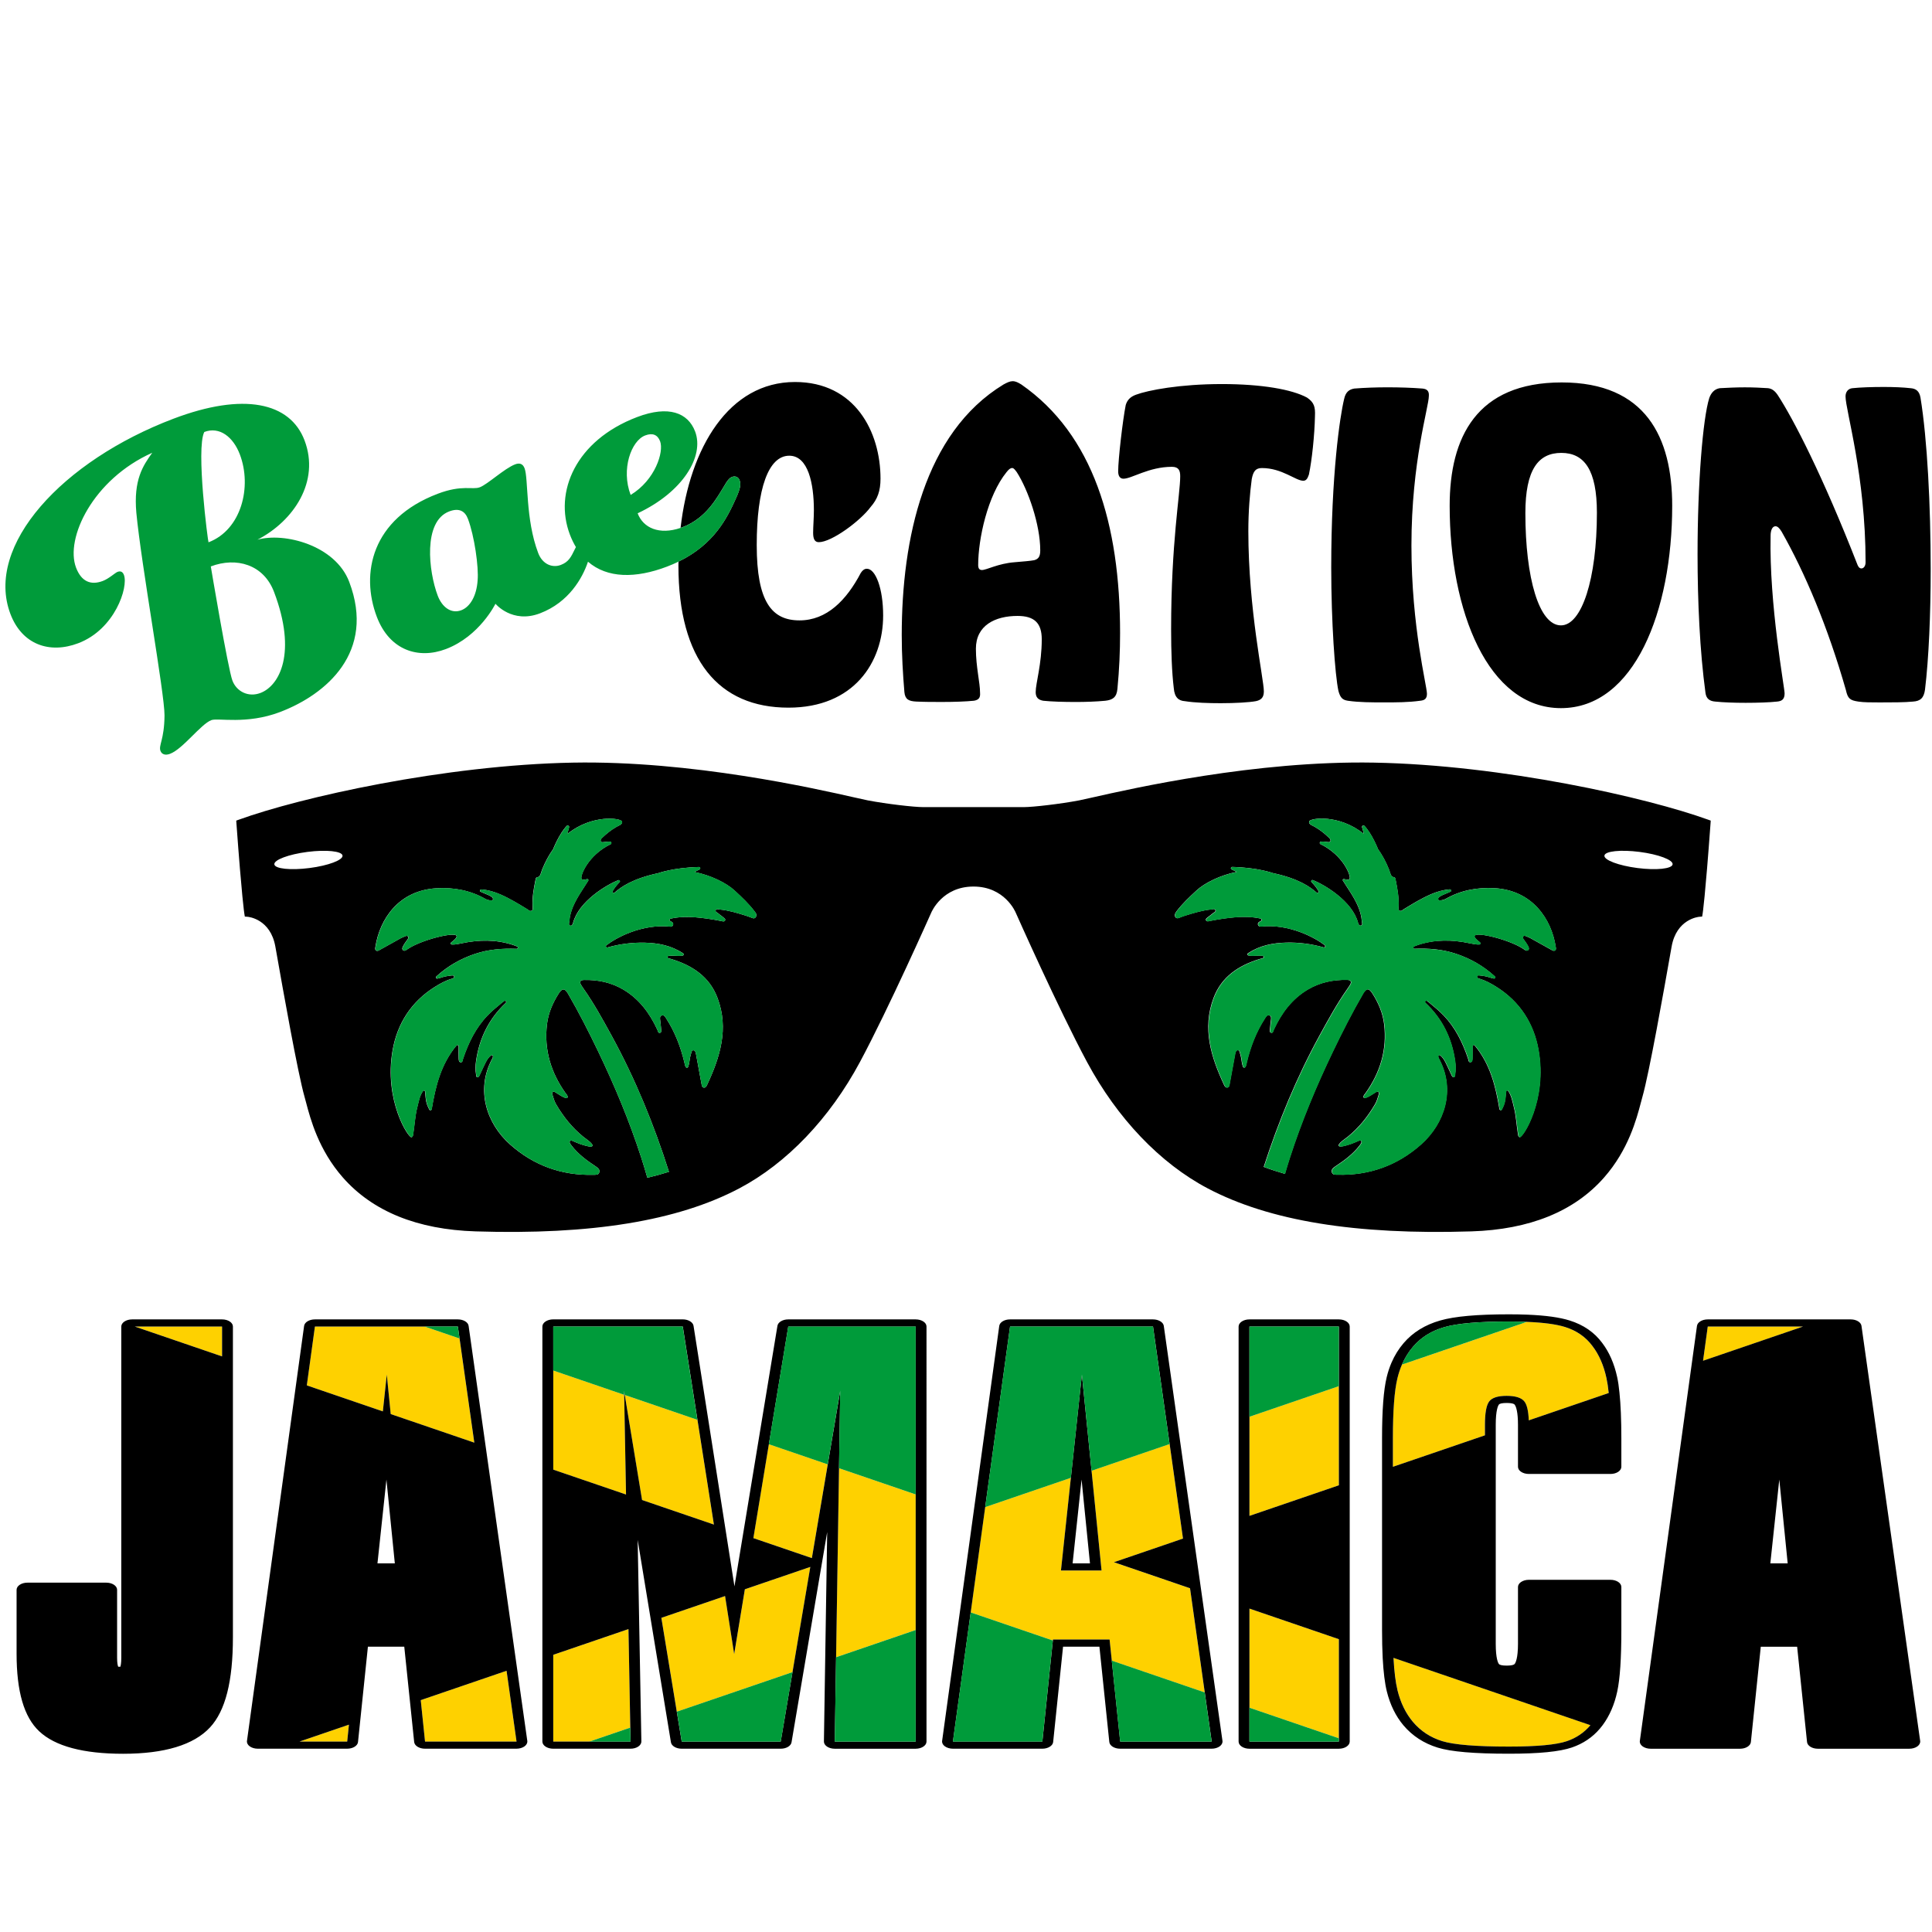
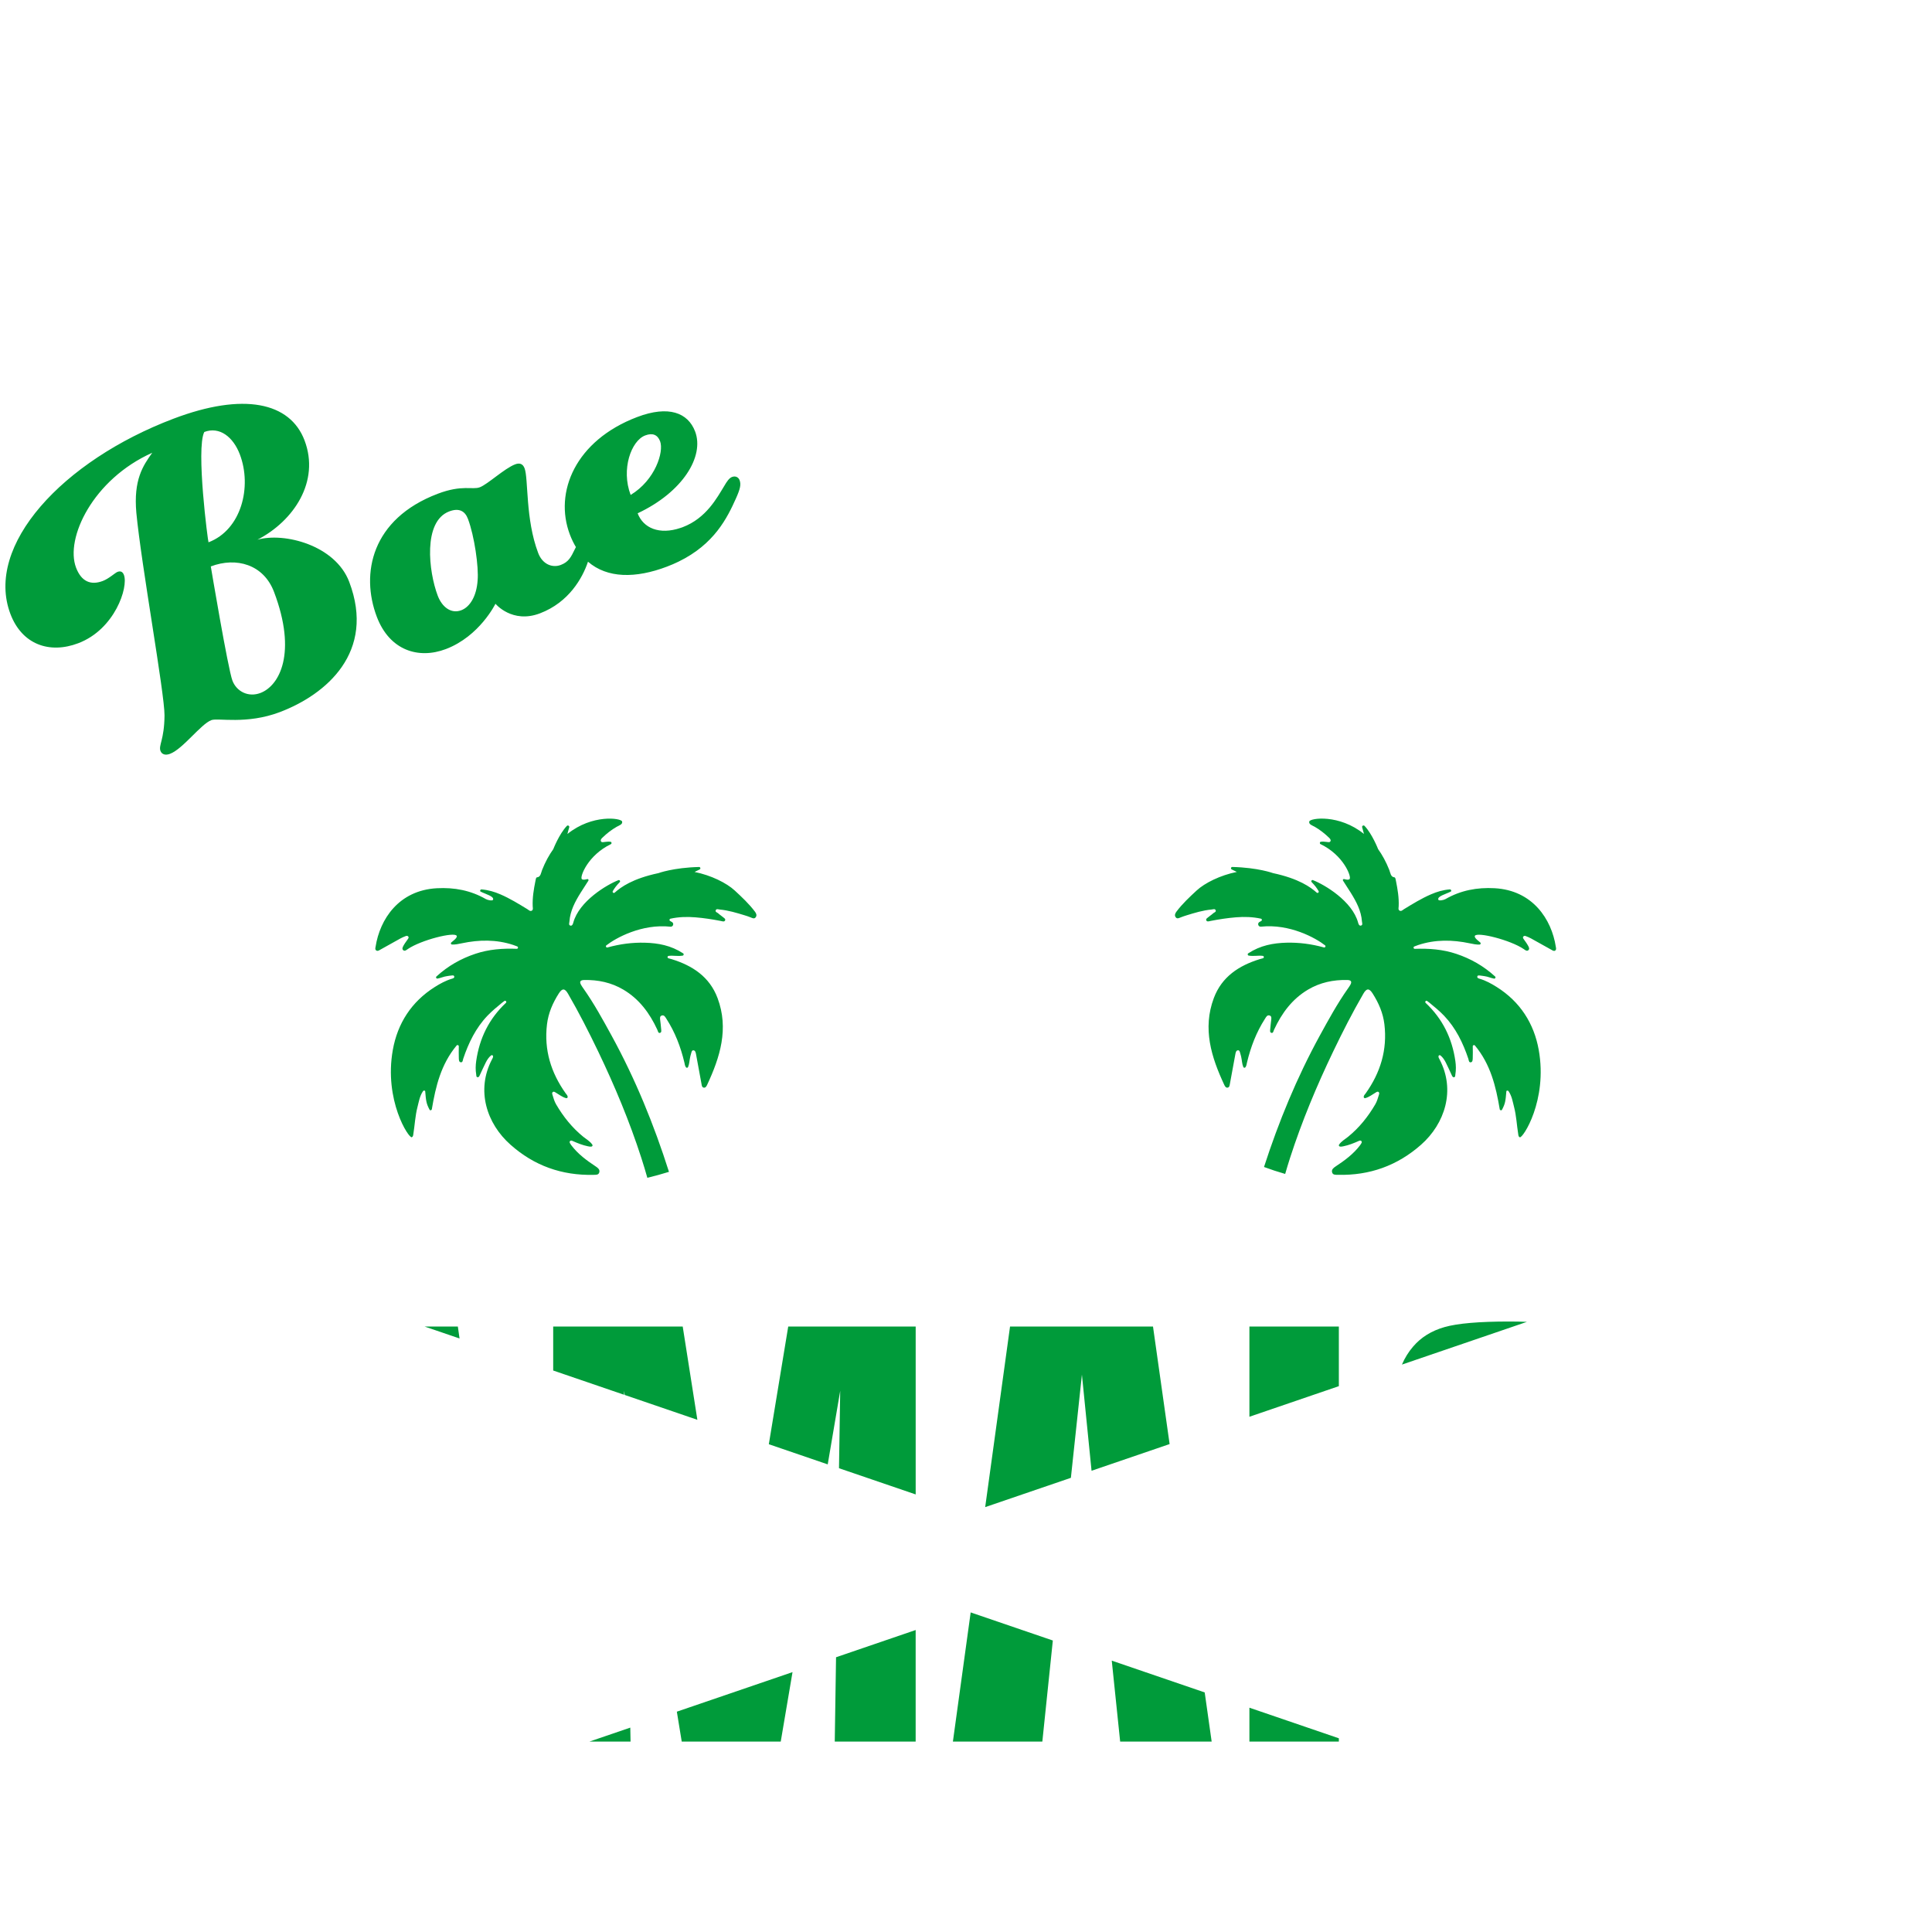
<svg xmlns="http://www.w3.org/2000/svg" version="1.1" id="Layer_2" x="0px" y="0px" viewBox="0 0 720 720" style="enable-background:new 0 0 720 720;" xml:space="preserve">
  <style type="text/css">
	.st0{fill:#FED100;}
	.st1{fill:#009B3A;}
</style>
-   <path class="st0" d="M188.77,622.65l3.73,26.38h-34.1l-1.6-15.44L188.77,622.65z M171.26,498.81l-12.99-4.44h-40.92l-3.02,21.92  l28.34,9.69l1.46-13.7l1.47,14.7l31.14,10.65L171.26,498.81z M259.9,529.12l-27.07-9.26l6.43,39.14l26.77,9.15L259.9,529.12z   M206.18,616.7v32.33h13.5l15.21-5.2l-0.68-36.71L206.18,616.7z M273.62,616.43l-3.4-21.63l-23.74,8.12l5.75,34.98l43.11-14.74  l6.65-39.22l-24.39,8.34L273.62,616.43z M129.39,649.03l0.65-6.3l-18.41,6.3H129.39z M232.6,519.79l-26.42-9.04v36.94l27.11,9.27  L232.6,519.79z M82.76,505.49v-11.13H50.23L82.76,505.49z M465.62,564.92l33.33-11.4v-36.94l-33.33,11.4V564.92z M280.75,573.19  l21.8,7.45l5.92-34.92l-21.95-7.51L280.75,573.19z M520.83,629.91c1.16,4.69,3.08,8.63,5.78,11.82c2.89,3.4,6.52,5.78,10.89,7.13  c4.37,1.35,12.65,2.03,24.86,2.03c10.47,0,17.68-0.68,21.63-2.03c3.47-1.19,6.38-3.17,8.74-5.94l-73.38-25.09  C519.61,622.95,520.1,626.98,520.83,629.91z M636.43,494.37l-1.75,12.75l37.28-12.75H636.43z M593.47,501.66  c-2.51-3.4-5.93-5.78-10.26-7.13c-3.25-1.02-7.98-1.65-14.18-1.9l-46.57,15.92c-0.68,1.59-1.25,3.28-1.69,5.09  c-1.12,4.65-1.69,12.12-1.69,22.39v10.61l34.3-11.73v-3.88c0-4.44,0.53-7.36,1.59-8.75c1.06-1.39,3.23-2.08,6.5-2.08  c3.34,0,5.55,0.71,6.65,2.14c0.94,1.23,1.48,3.56,1.6,6.99l29.78-10.18c-0.23-2.14-0.51-4-0.84-5.56  C597.64,508.83,595.91,504.85,593.47,501.66z M465.62,636.41l33.33,11.4v-36.94l-33.33-11.4V636.41z M311.58,617.6l29.67-10.15  v-50.52l-28.58-9.77L311.58,617.6z M415.11,582.2l25.75-8.81l-4.98-35.24l-29.09,9.95l3.73,37.19h-15.13l3.69-34.55l-31.94,10.92  l-5.4,39.24l30.62,10.47l0.04-0.35h21.1l0.82,7.86l34.65,11.85l-5.49-38.82L415.11,582.2z" />
-   <path d="M341.25,491.7h-47.5c-2.06,0-3.79,1.03-4.02,2.38l-16.02,97.11l-15.25-97.1c-0.21-1.36-1.95-2.4-4.02-2.4h-48.27  c-2.23,0-4.04,1.2-4.04,2.67v154.66c0,1.48,1.81,2.67,4.04,2.67h28.81c1.08,0,2.12-0.29,2.87-0.79c0.76-0.51,1.18-1.2,1.17-1.91  l-1.38-75.13l12.4,75.45c0.22,1.36,1.95,2.38,4.02,2.38h36.9c2.06,0,3.79-1.02,4.02-2.37l13.29-78.37L307.05,649  c-0.01,0.71,0.41,1.4,1.17,1.91c0.76,0.51,1.79,0.79,2.87,0.79h30.15c2.23,0,4.04-1.2,4.04-2.67V494.37  C345.29,492.89,343.48,491.7,341.25,491.7z M219.68,649.03h-13.5V616.7l28.03-9.59l0.68,36.71l0.1,5.2H219.68z M232.83,519.86  l-0.25-1.54l0.03,1.46l0.69,37.18l-27.11-9.27v-36.94v-16.38h48.27l5.46,34.75l6.13,39.04l-26.77-9.15L232.83,519.86z   M295.34,623.15l-4.39,25.88h-36.9l-1.83-11.13l-5.75-34.98l23.74-8.12l3.4,21.63l3.98-24.15l24.39-8.34L295.34,623.15z   M341.25,556.94v50.52v41.57h-30.15l0.49-31.43l1.09-70.43l0.45-28.84l-4.65,27.41l-5.92,34.92l-21.8-7.45l5.77-34.97l7.23-43.85  h47.5V556.94z M498.96,491.7h-33.33c-2.23,0-4.04,1.2-4.04,2.67v154.66c0,1.48,1.81,2.67,4.04,2.67h33.33c2.23,0,4.04-1.2,4.04-2.67  V494.37C503,492.89,501.19,491.7,498.96,491.7z M498.96,647.81v1.22h-33.33v-12.61v-36.94l33.33,11.4V647.81z M498.96,516.58v36.94  l-33.33,11.4v-36.94v-33.61h33.33V516.58z M689.71,491.7h-53.28c-2.09,0-3.83,1.05-4.02,2.43l-21.29,154.66  c-0.1,0.75,0.27,1.49,1.04,2.04c0.77,0.55,1.85,0.87,2.98,0.87h33.33c2.12,0,3.89-1.09,4.03-2.49l3.69-35.53h13.55l3.69,35.53  c0.15,1.4,1.91,2.49,4.03,2.49h34.1c1.14,0,2.22-0.32,2.99-0.87c0.77-0.56,1.14-1.3,1.04-2.05l-21.87-154.66  C693.54,492.75,691.8,491.7,689.71,491.7z M659.75,582.62l3.34-31.24l3.13,31.24H659.75z M634.68,507.11l1.75-12.75h35.52  L634.68,507.11z M170.63,491.7h-53.28c-2.09,0-3.83,1.05-4.02,2.43L92.04,648.78c-0.1,0.75,0.27,1.49,1.04,2.04  c0.77,0.55,1.85,0.87,2.98,0.87h33.33c2.12,0,3.89-1.09,4.03-2.49l3.69-35.53h13.55l3.69,35.53c0.15,1.4,1.91,2.49,4.03,2.49h34.1  c1.14,0,2.22-0.32,2.99-0.87c0.77-0.56,1.14-1.3,1.04-2.05l-21.87-154.66C174.46,492.75,172.71,491.7,170.63,491.7z M129.39,649.03  h-17.76l18.41-6.3L129.39,649.03z M140.67,582.62l3.34-31.23l3.13,31.23H140.67z M192.5,649.03h-34.1l-1.6-15.44l31.98-10.94  L192.5,649.03z M145.61,526.98l-1.47-14.7l-1.46,13.7l-28.34-9.69l3.02-21.92h40.92h12.36l0.63,4.44l5.49,38.82L145.61,526.98z   M82.76,491.7H49.24c-2.23,0-4.04,1.2-4.04,2.67v123.52c0,1.93-0.22,2.87-0.36,3.26c-0.22,0.01-0.6,0.01-0.79-0.01  c-0.15-0.36-0.41-1.27-0.41-3.25v-25.41c0-1.48-1.81-2.67-4.04-2.67H10.22c-2.23,0-4.04,1.2-4.04,2.67v23.75  c0,14.17,2.76,23.65,8.44,28.98c5.91,5.56,16.43,8.37,31.24,8.37c15.43,0,26.33-3.3,32.39-9.81c5.75-6.18,8.55-17.16,8.55-33.58  V494.37C86.81,492.89,85,491.7,82.76,491.7z M82.76,505.49l-32.54-11.13h32.54V505.49z M433.71,494.12  c-0.19-1.37-1.94-2.42-4.02-2.42h-53.28c-2.09,0-3.83,1.05-4.02,2.43L351.1,648.78c-0.1,0.75,0.27,1.49,1.04,2.04  c0.77,0.55,1.85,0.87,2.98,0.87h33.33c2.12,0,3.89-1.09,4.03-2.49l3.69-35.53h13.55l3.69,35.53c0.15,1.4,1.91,2.49,4.03,2.49h34.11  c1.14,0,2.22-0.32,2.99-0.87c0.77-0.56,1.14-1.3,1.04-2.05l-8.08-57.13L433.71,494.12z M451.56,649.03h-34.1l-3.13-30.16l-0.82-7.86  h-21.1l-0.04,0.35l-3.91,37.66h-33.33l6.63-48.13l5.4-39.24l9.26-67.29h53.28l6.19,43.78l4.98,35.24l-25.75,8.81l28.37,9.7  l5.49,38.82L451.56,649.03z M403.19,512.28l-4.11,38.45l-3.69,34.55h15.13l-3.73-37.19L403.19,512.28z M399.73,582.62l3.34-31.23  l3.13,31.23H399.73z M602.67,513.2C602.67,513.2,602.67,513.2,602.67,513.2c-1.09-5.02-2.97-9.31-5.57-12.72  c-2.91-3.95-7-6.77-12.17-8.38c-3.76-1.17-8.88-1.88-15.65-2.16c-2.14-0.09-4.47-0.13-6.93-0.13c-11.84,0-20.23,0.75-25.64,2.3  c-5.66,1.62-10.24,4.46-13.61,8.42c-1.83,2.12-3.35,4.57-4.52,7.27c-0.73,1.7-1.34,3.52-1.79,5.4c-1.17,4.83-1.74,12.3-1.74,22.81  v71.45c0,3.85,0.08,7.37,0.24,10.46c0.28,5.21,0.79,9.39,1.54,12.42c1.23,4.98,3.33,9.25,6.24,12.7c3.3,3.88,7.57,6.66,12.69,8.24  c4.96,1.54,13.65,2.28,26.57,2.28c11.23,0,18.91-0.76,23.49-2.33c4.16-1.43,7.66-3.78,10.4-7.01c0.36-0.43,0.71-0.87,1.05-1.32  c2.55-3.43,4.38-7.64,5.43-12.52c1.03-4.79,1.53-12.29,1.53-22.92v-16.04c0-1.48-1.81-2.67-4.04-2.67h-30.44  c-2.23,0-4.04,1.2-4.04,2.67v21.14c0,5.5-0.92,7.12-1.2,7.49c-0.13,0.17-0.52,0.67-3.04,0.67c-1.61,0-2.58-0.21-2.89-0.62  c-0.27-0.36-1.16-1.95-1.16-7.54v-81.55c0-5.59,0.89-7.19,1.16-7.55c0.31-0.41,1.29-0.61,2.89-0.61c2.53,0,2.92,0.51,3.04,0.67  c0.23,0.31,1.01,1.63,1.17,5.85c0.02,0.52,0.03,1.06,0.03,1.64v15.62c0,1.48,1.81,2.67,4.04,2.67h30.44c2.23,0,4.04-1.2,4.04-2.67  v-10.62c0-6.88-0.24-12.62-0.71-17.07C603.31,516.74,603.02,514.81,602.67,513.2z M592.71,642.93c-2.35,2.77-5.27,4.75-8.74,5.94  c-3.95,1.35-11.16,2.03-21.63,2.03c-12.2,0-20.49-0.68-24.86-2.03c-4.37-1.35-8-3.73-10.89-7.13c-2.7-3.19-4.62-7.13-5.78-11.82  c-0.72-2.93-1.22-6.96-1.49-12.08L592.71,642.93z M569.73,529.32c-0.13-3.43-0.66-5.76-1.6-6.99c-1.09-1.42-3.31-2.14-6.65-2.14  c-3.27,0-5.44,0.69-6.5,2.08c-1.06,1.39-1.59,4.31-1.59,8.75v3.88l-34.3,11.73v-10.61c0-10.27,0.56-17.74,1.69-22.39  c0.44-1.81,1-3.5,1.69-5.09c1.08-2.5,2.45-4.72,4.14-6.68c2.95-3.47,6.85-5.9,11.71-7.29c4.85-1.39,12.86-2.08,24.04-2.08  c2.39,0,4.62,0.04,6.68,0.13c6.2,0.25,10.92,0.89,14.18,1.9c4.34,1.35,7.75,3.73,10.26,7.13c2.44,3.19,4.17,7.17,5.2,11.92  c0.34,1.56,0.62,3.41,0.84,5.56L569.73,529.32z M378.55,340.16c0.17,0.39,15.79,35.55,26.56,55.63c11.27,21,27.22,37.72,44.94,47.07  c23.01,12.14,55.15,17.39,98.27,16.04c21.72-0.68,38.37-7.43,49.48-20.08c9.06-10.31,12.09-21.77,13.71-27.93l0.54-2.01  c2.57-8.93,8.12-40.34,10.49-53.75l0.42-2.35c1.83-10.31,10-11.09,10.35-11.12l1.03-0.08l0.17-1.02c0.04-0.23,0.94-5.91,2.96-33.74  l0.07-1l-0.94-0.34c-22.91-8.3-76.69-20.39-124.54-21.27c-44.06-0.81-90,9.6-105.1,13.02l-4.78,1.05  c-7.09,1.35-17.25,2.51-20.59,2.51h-37.6c-3.34,0-13.5-1.16-20.59-2.51l-4.78-1.05c-15.1-3.42-61.04-13.83-105.1-13.02  c-47.84,0.88-101.63,12.96-124.54,21.27l-0.94,0.34l0.07,1c2.02,27.84,2.92,33.52,2.96,33.74l0.17,1.02l1.03,0.08  c0.35,0.03,8.53,0.81,10.35,11.12l0.42,2.35c2.37,13.41,7.92,44.81,10.49,53.75l0.54,2.01c1.63,6.16,4.65,17.62,13.71,27.93  c11.11,12.64,27.76,19.4,49.48,20.08c43.12,1.35,75.26-3.9,98.27-16.04c17.71-9.35,33.67-26.06,44.94-47.07  c10.77-20.08,26.38-55.24,26.54-55.59c0.18-0.43,4.18-9.81,15.78-9.81C374.39,330.39,378.39,339.76,378.55,340.16z M611.01,317.48  c7.02,0.9,12.54,2.98,12.32,4.64c-0.21,1.66-6.08,2.27-13.09,1.37c-7.02-0.9-12.54-2.98-12.32-4.64  C598.13,317.19,604,316.58,611.01,317.48z M438.39,339.71c2.19-2.91,4.83-5.37,7.5-7.85c3.04-2.81,8.85-5.71,14.99-6.93  c-0.56-0.3-1.18-0.61-1.88-0.92c-0.48-0.21-0.32-0.94,0.2-0.93c9.57,0.23,15.16,2.29,15.16,2.29l0,0  c9.64,2.05,13.98,5.21,16.29,7.27c0.39,0.35,0.96-0.13,0.7-0.58c-0.64-1.1-1.34-2.05-2.58-3.33c-0.34-0.35,0.04-0.92,0.49-0.74  c4.29,1.68,14.65,7.79,16.82,15.85c0.14,0.51,0.41,1.29,1.11,1.07c0.7-0.22,0.35-0.99,0.32-1.51c-0.28-4-2.11-7.42-4.18-10.73  c-0.94-1.51-1.91-2.99-2.88-4.49c-0.19-0.3,0.08-0.68,0.43-0.59c0.74,0.2,1.68,0.41,2.05-0.04c0.71-0.88-2.28-8.87-10.91-13.01  c-0.3-0.15-0.25-0.76,0.08-0.83c0.79-0.17,1.56-0.02,2.32,0.05c0.49,0.04,1.12,0.26,1.37-0.31c0.22-0.51-0.23-0.97-0.59-1.31  c-1.6-1.56-3.35-2.92-5.3-4.04c-0.84-0.48-2.34-0.9-2.01-1.99c0.39-1.27,11.13-2.79,20.37,4.67c-0.17-0.75-0.41-1.6-0.67-2.47  c-0.16-0.53,0.51-0.93,0.89-0.53c2.85,3,5.04,8.62,5.04,8.62s-0.01,0-0.01,0c1.56,2.19,2.99,4.75,4.19,7.8  c0.42,1.07,0.51,2.62,1.9,2.74c0.39,0.03,0.48,0.83,0.58,1.33c0.63,3.12,1.16,6.26,1.02,9.47c-0.02,0.55-0.24,1.26,0.31,1.6  c0.66,0.4,1.19-0.24,1.7-0.55c3.26-1.99,6.51-3.99,10.03-5.51c2.2-0.95,4.45-1.63,7.02-1.84c0.46-0.04,0.74,0.62,0.33,0.83  c-1.89,0.96-5.14,1.75-4.6,3.04c0.19,0.45,1.94,0.15,2.64-0.25c5.68-3.27,11.8-4.41,18.28-4.06c14.24,0.77,21.26,11.62,22.84,21.79  c0.08,0.49,0.28,1.04-0.25,1.4c-0.52,0.35-0.98,0-1.41-0.24c-2.56-1.42-5.1-2.86-7.66-4.27c-0.61-0.34-1.27-0.59-1.92-0.85  c-0.3-0.12-0.64-0.14-0.89,0.12c-0.35,0.36-0.11,0.7,0.11,1.02c0.54,0.79,1.14,1.54,1.59,2.37c0.28,0.52,0.72,1.26,0.13,1.75  c-0.59,0.49-1.2-0.08-1.71-0.43c-4.98-3.39-17.42-6.5-18.21-4.93c-0.39,0.77,1.68,2.14,2.04,2.5c0,0,0,0,0,0  c0.25,0.25,0.09,0.73-0.26,0.75c-1.14,0.07-2.49-0.21-3.67-0.46c-6.47-1.37-12.89-1.47-19.23,0.63c-0.49,0.16-0.97,0.34-1.45,0.54  c-0.47,0.19-0.32,0.9,0.19,0.88c5.25-0.2,10.42,0.18,15.45,1.87c5.34,1.79,10.15,4.49,14.47,8.44c0.34,0.31,0.05,0.87-0.41,0.79  c-1.24-0.23-2.3-0.75-3.44-0.9c-0.57-0.08-1.13-0.2-1.7-0.24c-0.41-0.03-1.01-0.19-1.09,0.42c-0.07,0.53,0.49,0.66,0.9,0.78  c2.28,0.68,4.33,1.8,6.33,3.06c8.73,5.49,13.91,13.59,15.67,23.47c3.35,18.79-5.97,33.04-7.07,32.54c-0.48-0.22-0.5-0.68-0.57-1.12  c-0.55-3.39-0.69-6.85-1.56-10.18c-0.51-1.97-0.81-4.05-2.07-5.9c-0.2-0.29-0.77-0.26-0.8,0.09c-0.3,3.6-0.41,4.56-1.63,6.86  c-0.19,0.37-0.77,0.21-0.84-0.2c-1.44-8.54-3.41-16.74-9.24-23.75c-0.27-0.33-0.81-0.12-0.81,0.31c0.02,1.63,0.05,3.04-0.01,4.44  c-0.02,0.56,0,1.48-0.8,1.52c-0.69,0.04-0.67-0.83-0.84-1.34c-1.99-5.91-4.68-11.45-9.02-16.01c-1.69-1.77-3.61-3.34-5.51-4.9  c-0.25-0.21-0.52-0.42-0.81-0.61c-0.47-0.31-0.96,0.34-0.56,0.72c6.28,5.9,9.85,13.16,11.07,21.68c0.23,1.64,0.28,3.3,0,4.95  c-0.07,0.4,0.04,1.03-0.55,1.07c-0.5,0.03-0.67-0.52-0.86-0.91c-0.74-1.55-1.41-3.14-2.2-4.66c-0.49-0.95-1.08-1.87-1.95-2.56  c-0.27-0.22-0.69-0.05-0.73,0.29c-0.05,0.45,0.22,0.84,0.41,1.21c6.02,11.49,1.96,23.94-6.9,31.77c-8.83,7.8-19.19,11.5-30.97,11.22  c-0.88-0.02-1.96,0.12-2.21-1.01c-0.21-0.97,0.5-1.56,1.32-2.1c3.38-2.23,6.64-4.62,9.12-7.9c0.13-0.17,0.24-0.36,0.36-0.54  c0.19-0.32,0.45-0.69,0.12-1.04c-0.31-0.33-0.71-0.14-1.05,0.01c-1.81,0.8-3.64,1.53-5.58,1.93c-0.45,0.09-0.89,0.19-1.37,0.11  c-0.32-0.06-0.49-0.43-0.31-0.7c0.86-1.28,2.23-2.02,3.37-2.94c4.16-3.38,7.43-7.47,10.12-12.07c0.65-1.11,1-2.34,1.36-3.55  c0.11-0.36,0.26-0.76-0.1-1.05c-0.37-0.3-0.75-0.02-1.05,0.16c-1.28,0.74-2.46,1.71-3.92,2.11c-0.29,0.08-0.58-0.13-0.59-0.43  c-0.01-0.57,0.44-0.94,0.75-1.37c5.49-7.71,8.1-16.19,6.96-25.71c-0.5-4.2-2.14-7.96-4.38-11.48c-1.28-2.01-2.25-2.02-3.46,0.07  c-4.05,6.99-7.72,14.19-11.22,21.48c-6.2,12.92-11.71,26.11-16.11,39.74c-0.64,1.98-1.23,3.96-1.81,5.95  c-2.67-0.77-5.31-1.62-7.89-2.59c5.48-16.92,12.23-33.31,20.78-48.94c3.27-5.97,6.54-11.95,10.47-17.53  c0.33-0.47,0.66-0.94,0.94-1.44c0.73-1.29,0.08-1.75-1.15-1.78c-5.2-0.11-10.13,0.92-14.64,3.59c-5.91,3.5-9.79,8.76-12.63,14.89  c-0.23,0.49-0.32,1.36-0.95,1.24c-0.78-0.15-0.52-1.03-0.48-1.62c0.07-1.08,0.23-2.15,0.35-3.23c0.07-0.64,0.17-1.4-0.59-1.63  c-0.93-0.28-1.29,0.53-1.71,1.17c-3.25,5.03-5.35,10.54-6.73,16.34c-0.14,0.58-0.17,1.23-0.58,1.77c-0.21,0.28-0.65,0.24-0.79-0.08  c-0.5-1.19-0.5-2.45-0.77-3.65c-0.1-0.43-0.19-0.87-0.33-1.29c-0.17-0.53-0.23-1.33-0.88-1.3c-0.73,0.03-0.87,0.84-0.99,1.46  c-0.69,3.69-1.36,7.39-2.04,11.08c-0.1,0.56-0.16,1.25-0.82,1.37c-0.66,0.12-1.02-0.49-1.25-0.98c-4.84-10.37-8.19-20.97-3.91-32.4  c2.98-7.94,9.34-12.11,17.11-14.5c0.39-0.12,0.78-0.22,1.18-0.32c0.49-0.12,0.45-0.83-0.05-0.9c-1.65-0.23-3.4,0.22-5.24-0.1  c-0.4-0.07-0.52-0.62-0.18-0.84c4.51-2.95,9.28-3.84,14.28-3.97c4.66-0.12,9.23,0.47,13.92,1.77c0.48,0.13,0.81-0.48,0.42-0.79  c-3.46-2.71-13.14-8.1-23.89-6.95c-0.96,0.1-1.42-1.16-0.62-1.7c0.2-0.14,0.44-0.27,0.73-0.42c0.39-0.19,0.33-0.77-0.1-0.86  c-3.05-0.68-6.16-0.77-9.3-0.51c-3.18,0.26-6.32,0.74-9.45,1.35c-0.53,0.1-1.28,0.42-1.59-0.15c-0.34-0.63,0.42-0.97,0.82-1.33  c0.52-0.47,1.15-0.81,1.64-1.3c0.37-0.37,1.27-0.52,1-1.21c-0.25-0.65-1-0.31-1.54-0.26c-3.19,0.3-6.24,1.23-9.28,2.16  c-0.73,0.22-1.46,0.46-2.17,0.75c-0.65,0.26-1.35,0.69-1.9-0.03C437.56,341.1,437.92,340.34,438.39,339.71z M115.33,323.49  c-7.02,0.9-12.88,0.29-13.09-1.37c-0.21-1.66,5.3-3.73,12.32-4.64c7.02-0.9,12.88-0.29,13.09,1.37  C127.86,320.51,122.35,322.59,115.33,323.49z M281.62,341.83c-0.54,0.72-1.24,0.29-1.9,0.03c-0.71-0.28-1.44-0.52-2.17-0.75  c-3.04-0.94-6.09-1.87-9.28-2.16c-0.54-0.05-1.29-0.39-1.54,0.26c-0.27,0.69,0.63,0.83,1,1.21c0.49,0.49,1.13,0.83,1.64,1.3  c0.4,0.36,1.16,0.7,0.82,1.33c-0.31,0.57-1.06,0.25-1.59,0.15c-3.13-0.61-6.27-1.09-9.45-1.35c-3.14-0.26-6.25-0.16-9.3,0.51  c-0.42,0.09-0.48,0.67-0.1,0.86c0.29,0.14,0.53,0.28,0.73,0.42c0.8,0.54,0.34,1.8-0.62,1.7c-10.75-1.15-20.43,4.24-23.89,6.95  c-0.39,0.31-0.06,0.92,0.42,0.79c4.68-1.3,9.26-1.88,13.92-1.77c5,0.13,9.78,1.02,14.28,3.97c0.34,0.22,0.23,0.77-0.18,0.84  c-1.84,0.32-3.59-0.12-5.24,0.1c-0.5,0.07-0.54,0.77-0.05,0.9c0.4,0.1,0.79,0.2,1.18,0.32c7.77,2.4,14.13,6.56,17.11,14.5  c4.28,11.42,0.94,22.03-3.91,32.4c-0.23,0.49-0.6,1.11-1.25,0.98c-0.66-0.12-0.71-0.81-0.82-1.37c-0.68-3.69-1.35-7.39-2.04-11.08  c-0.12-0.62-0.26-1.43-0.99-1.46c-0.65-0.03-0.71,0.78-0.88,1.3c-0.14,0.42-0.23,0.86-0.33,1.29c-0.27,1.2-0.27,2.46-0.77,3.65  c-0.14,0.32-0.58,0.36-0.79,0.08c-0.4-0.54-0.44-1.19-0.58-1.77c-1.39-5.8-3.48-11.3-6.73-16.34c-0.42-0.65-0.78-1.45-1.71-1.17  c-0.76,0.23-0.66,0.99-0.59,1.63c0.11,1.08,0.28,2.15,0.35,3.23c0.04,0.59,0.3,1.47-0.48,1.62c-0.62,0.12-0.72-0.75-0.95-1.24  c-2.84-6.12-6.72-11.38-12.63-14.89c-4.5-2.67-9.44-3.7-14.64-3.59c-1.23,0.03-1.87,0.48-1.15,1.78c0.28,0.5,0.61,0.97,0.94,1.44  c3.93,5.58,7.2,11.56,10.47,17.53c8.85,16.18,15.79,33.17,21.37,50.74c-2.65,0.83-5.34,1.57-8.06,2.22  c-0.7-2.47-1.44-4.93-2.23-7.38c-4.4-13.63-9.91-26.83-16.11-39.74c-3.5-7.29-7.17-14.49-11.22-21.48  c-1.21-2.09-2.18-2.08-3.46-0.07c-2.24,3.52-3.88,7.27-4.38,11.48c-1.13,9.51,1.48,18,6.96,25.71c0.31,0.44,0.77,0.8,0.75,1.37  c-0.01,0.3-0.3,0.51-0.59,0.43c-1.46-0.4-2.64-1.36-3.92-2.11c-0.3-0.18-0.68-0.46-1.05-0.16c-0.36,0.29-0.21,0.69-0.1,1.05  c0.37,1.22,0.71,2.44,1.36,3.55c2.69,4.59,5.96,8.69,10.12,12.07c1.14,0.93,2.51,1.66,3.37,2.94c0.18,0.27,0.01,0.64-0.31,0.7  c-0.48,0.08-0.92-0.01-1.37-0.11c-1.95-0.4-3.78-1.13-5.58-1.93c-0.34-0.15-0.74-0.34-1.05-0.01c-0.33,0.35-0.07,0.73,0.12,1.04  c0.11,0.18,0.22,0.37,0.36,0.54c2.49,3.28,5.75,5.68,9.12,7.9c0.81,0.54,1.53,1.12,1.32,2.1c-0.24,1.13-1.32,0.99-2.21,1.01  c-11.78,0.29-22.15-3.42-30.97-11.22c-8.86-7.83-12.92-20.29-6.9-31.77c0.19-0.37,0.47-0.76,0.41-1.21  c-0.04-0.35-0.46-0.51-0.73-0.29c-0.87,0.69-1.45,1.6-1.95,2.56c-0.79,1.52-1.46,3.11-2.2,4.66c-0.19,0.39-0.36,0.94-0.86,0.91  c-0.59-0.04-0.48-0.67-0.55-1.07c-0.28-1.65-0.23-3.31,0-4.95c1.22-8.53,4.79-15.78,11.07-21.68c0.41-0.38-0.09-1.03-0.56-0.72  c-0.29,0.19-0.55,0.4-0.81,0.61c-1.9,1.56-3.82,3.12-5.51,4.9c-4.34,4.56-7.03,10.1-9.02,16.01c-0.17,0.51-0.15,1.37-0.84,1.34  c-0.8-0.04-0.77-0.96-0.8-1.52c-0.06-1.4-0.03-2.81-0.01-4.44c0.01-0.43-0.53-0.64-0.81-0.31c-5.83,7.01-7.8,15.21-9.24,23.75  c-0.07,0.41-0.65,0.57-0.84,0.2c-1.22-2.3-1.33-3.26-1.63-6.86c-0.03-0.35-0.6-0.39-0.8-0.09c-1.27,1.85-1.56,3.93-2.07,5.9  c-0.87,3.33-1.01,6.79-1.56,10.18c-0.07,0.43-0.09,0.9-0.57,1.12c-1.1,0.5-10.43-13.75-7.07-32.54c1.76-9.88,6.94-17.98,15.67-23.47  c2.01-1.26,4.05-2.39,6.33-3.06c0.41-0.12,0.97-0.25,0.9-0.78c-0.08-0.61-0.68-0.45-1.09-0.42c-0.57,0.04-1.13,0.17-1.7,0.24  c-1.14,0.15-2.2,0.67-3.44,0.9c-0.45,0.08-0.75-0.48-0.41-0.79c4.32-3.95,9.13-6.65,14.47-8.44c5.02-1.68,10.2-2.06,15.45-1.87  c0.51,0.02,0.66-0.69,0.19-0.88c-0.48-0.2-0.96-0.38-1.45-0.54c-6.35-2.1-12.77-2-19.23-0.63c-1.18,0.25-2.54,0.53-3.67,0.46  c-0.35-0.02-0.51-0.5-0.26-0.75c0,0,0,0,0,0c0.36-0.36,2.43-1.73,2.04-2.5c-0.79-1.57-13.23,1.54-18.21,4.93  c-0.51,0.35-1.12,0.92-1.71,0.43c-0.59-0.5-0.16-1.23,0.13-1.75c0.45-0.83,1.05-1.59,1.59-2.37c0.22-0.32,0.45-0.66,0.11-1.02  c-0.25-0.25-0.59-0.24-0.89-0.12c-0.65,0.26-1.3,0.52-1.92,0.85c-2.56,1.41-5.11,2.85-7.66,4.27c-0.44,0.24-0.9,0.6-1.41,0.24  c-0.52-0.36-0.32-0.92-0.25-1.4c1.58-10.18,8.6-21.03,22.84-21.79c6.48-0.35,12.6,0.79,18.28,4.06c0.7,0.4,2.46,0.7,2.64,0.25  c0.54-1.3-2.71-2.08-4.6-3.04c-0.41-0.21-0.13-0.86,0.33-0.83c2.57,0.2,4.83,0.89,7.02,1.84c3.52,1.52,6.77,3.52,10.03,5.51  c0.51,0.31,1.04,0.95,1.7,0.55c0.56-0.34,0.34-1.05,0.31-1.6c-0.14-3.21,0.39-6.34,1.02-9.47c0.1-0.5,0.19-1.29,0.58-1.33  c1.39-0.12,1.48-1.67,1.9-2.74c1.2-3.04,2.62-5.61,4.19-7.8c0,0-0.01,0-0.01,0s2.19-5.62,5.04-8.62c0.38-0.4,1.05-0.01,0.89,0.53  c-0.25,0.87-0.49,1.71-0.67,2.47c9.24-7.46,19.98-5.94,20.37-4.67c0.33,1.09-1.17,1.51-2.01,1.99c-1.95,1.12-3.69,2.49-5.3,4.04  c-0.36,0.34-0.81,0.8-0.59,1.31c0.25,0.57,0.88,0.35,1.37,0.31c0.76-0.07,1.53-0.22,2.32-0.05c0.33,0.07,0.38,0.69,0.08,0.83  c-8.63,4.13-11.62,12.13-10.91,13.01c0.37,0.46,1.32,0.25,2.05,0.04c0.34-0.1,0.62,0.29,0.43,0.59c-0.97,1.5-1.94,2.99-2.88,4.49  c-2.06,3.31-3.9,6.73-4.18,10.73c-0.04,0.51-0.38,1.29,0.32,1.51c0.7,0.22,0.98-0.56,1.11-1.07c2.17-8.06,12.52-14.17,16.82-15.85  c0.46-0.18,0.83,0.39,0.49,0.74c-1.24,1.28-1.94,2.23-2.58,3.33c-0.26,0.45,0.31,0.92,0.7,0.58c2.31-2.05,6.66-5.21,16.29-7.27l0,0  c0,0,5.6-2.06,15.16-2.29c0.53-0.01,0.69,0.71,0.2,0.93c-0.7,0.31-1.32,0.62-1.88,0.92c6.14,1.22,11.95,4.12,14.99,6.93  c2.67,2.47,5.31,4.94,7.5,7.85C281.81,340.34,282.16,341.1,281.62,341.83z M252.83,210.76c0-0.49,0.01-0.97,0.02-1.46  c13.41-6.52,18.19-16.41,21.4-23.55c1.6-3.59,1.97-5.22,1.35-6.84c-0.37-0.98-1.43-1.69-2.81-1.17c-1.04,0.39-1.94,1.67-2.88,3.33  c-2.69,4.37-6.69,12.04-15.5,15.38c-0.26,0.1-0.52,0.18-0.78,0.27c3.44-29.99,18.05-54.36,42.64-54.36  c22.42,0,31.87,18.63,31.87,36.03c0,4.58-1.13,7.63-3.67,10.53c-3.81,5.19-14.53,13.13-19.32,13.13c-1.55,0-2.12-1.22-2.12-3.51  c0-2.29,0.28-5.5,0.28-8.4c0-9.92-2.12-20.31-9.17-20.31c-7.76,0-12.13,12.21-12.13,33.28c0,21.22,5.64,28.09,15.94,28.09  c10.15,0,17.49-7.48,22.85-17.71c0.71-1.07,1.41-1.53,2.26-1.53c3.24,0,6.06,7.33,6.06,17.41c0,17.56-11,34.35-35.26,34.35  C267.78,263.74,252.83,245.88,252.83,210.76z M341.4,261.45c3.24,0.15,6.21,0.15,9.73,0.15c4.51,0,8.74-0.15,11.85-0.46  c1.83-0.31,2.4-1.22,2.26-2.9c0-3.97-1.55-9.62-1.55-16.49c0-8.7,7.19-12.21,15.51-12.21c6.21,0,9.03,2.6,9.03,8.7  c0,9.31-2.26,16.34-2.26,19.7c0,1.98,0.99,2.9,2.82,3.21c2.96,0.31,7.47,0.46,12.13,0.46c3.81,0,7.76-0.15,11-0.46  c2.68-0.31,4.23-1.22,4.51-4.43c0.71-7.33,0.99-14.2,0.99-20.76c0-40.61-10.01-74.05-36.81-92.68c-1.27-0.76-2.12-1.22-3.24-1.22  c-0.99,0-1.97,0.46-3.38,1.22c-29.62,18.02-37.94,57.71-37.94,93.44c0,7.33,0.42,14.35,0.99,21.22  C337.31,260.69,338.72,261.3,341.4,261.45z M375.11,175.95c0.85-1.07,1.41-1.53,2.12-1.53c0.56,0,0.99,0.61,1.69,1.53  c4.23,6.57,8.75,19.54,8.75,29.16c0,2.14-0.56,3.21-2.26,3.66c-1.69,0.31-3.95,0.46-7.33,0.76c-6.06,0.46-10.44,2.9-12.13,2.9  c-0.85,0-1.41-0.46-1.41-1.83C364.53,200.84,368.05,184.66,375.11,175.95z M416.71,175.65c0-4.43,1.69-19.08,2.82-24.73  c0.56-1.83,1.69-3.05,3.81-3.82c4.51-1.68,16.36-3.97,32.02-3.97c14.81,0,26.09,1.98,31.73,5.04c2.68,1.83,3.1,3.51,2.96,6.87  c-0.14,7.02-1.13,16.49-2.26,21.83c-0.56,1.68-1.13,2.29-2.12,2.29c-2.82,0-7.9-4.73-15.37-4.73c-2.26,0-3.24,1.07-3.81,4.12  c-0.71,5.34-1.27,12.06-1.27,19.39c0,29.31,5.78,55.12,5.78,59.7c0,2.14-0.85,3.21-2.96,3.66c-2.54,0.46-7.62,0.76-13.12,0.76  c-4.37,0-9.59-0.15-13.4-0.76c-2.12-0.15-3.81-1.22-4.09-4.89c-0.71-5.8-0.99-13.59-0.99-21.83c0-32.37,3.39-50.38,3.39-57.1  c0-2.14-0.56-3.51-3.1-3.51c-8.6,0-14.95,4.43-18.05,4.43C417.56,178.4,416.71,177.63,416.71,175.65z M498.79,257.48  c-1.27-5.95-2.68-25.65-2.68-45.96c0-34.66,3.24-56.34,4.79-62.75c0.56-2.75,1.97-3.66,3.81-3.97c3.95-0.31,8.18-0.46,12.41-0.46  c4.51,0,9.03,0.15,12.97,0.46c1.69,0.15,2.54,0.92,2.4,2.75c0,4.12-6.49,24.43-6.49,55.73c0,30.54,5.78,52.22,5.78,55.27  c0,1.83-0.85,2.44-2.54,2.6c-4.37,0.61-8.89,0.61-13.4,0.61c-4.65,0-9.31,0-13.54-0.61C500.34,260.84,499.5,260.08,498.79,257.48z   M581.72,263.9c27.36,0,41.46-36.19,41.46-75.42c0-25.5-9.87-45.96-41.18-45.96c-31.73,0-41.75,20.46-41.75,45.96  C540.25,227.71,554.5,263.9,581.72,263.9z M581.86,168.78c8.6,0,13.26,6.41,13.26,22.29c0,24.73-5.64,41.99-13.4,41.99  c-8.18,0-13.26-17.71-13.26-41.83C568.46,175.04,573.26,168.78,581.86,168.78z M719.51,212.14c0,16.79-0.71,33.28-2.12,44.89  c-0.42,3.05-1.69,4.27-4.51,4.43c-2.96,0.31-7.9,0.31-12.41,0.31c-3.1,0-5.92,0-7.9-0.31c-3.1-0.46-3.95-1.07-4.65-4.27  c-6.77-23.67-15.23-43.67-23.98-59.09c-0.85-1.37-1.55-1.98-2.26-1.98c-1.27,0-1.83,1.68-1.83,3.51  c-0.56,25.65,5.22,56.64,5.22,58.78c0,2.29-1.13,2.9-2.82,3.05c-2.82,0.31-7.33,0.46-11.71,0.46c-4.23,0-8.32-0.15-11.28-0.46  c-2.12-0.15-3.38-1.07-3.67-3.21c-2.12-15.57-2.96-34.2-2.96-51.61c0-26.57,1.97-50.69,4.37-58.32c0.71-1.98,1.97-3.36,3.95-3.66  c2.82-0.15,6.07-0.31,9.31-0.31c3.1,0,6.21,0.15,8.6,0.31c1.41,0.15,2.54,0.92,3.67,2.6c5.78,8.86,16.64,29.77,29.76,63.36  c0.42,0.92,0.85,1.22,1.41,1.22c0.85,0,1.55-0.92,1.55-2.29c0-32.22-7.47-56.64-7.47-61.83c0-1.68,0.99-2.9,2.54-3.05  c2.96-0.31,7.33-0.46,11.71-0.46c3.67,0,7.33,0.15,10.01,0.46c1.97,0.15,3.24,1.07,3.67,3.51  C718.24,163.59,719.51,188.47,719.51,212.14z" />
  <path class="st1" d="M562.35,492.49c2.39,0,4.62,0.04,6.68,0.13l-46.57,15.92c1.08-2.5,2.45-4.72,4.14-6.68  c2.95-3.47,6.85-5.9,11.71-7.29C543.16,493.19,551.17,492.49,562.35,492.49z M429.69,494.37h-53.28l-9.26,67.29l31.94-10.92  l4.11-38.45l3.59,35.82l29.09-9.95L429.69,494.37z M158.27,494.37l12.99,4.44l-0.63-4.44H158.27z M286.52,538.22l21.95,7.51  l4.65-27.41l-0.45,28.84l28.58,9.77v-62.57h-47.5L286.52,538.22z M232.57,518.32l0.25,1.54l27.07,9.26l-5.46-34.75h-48.27v16.38  l26.42,9.04L232.57,518.32z M465.62,527.98l33.33-11.4v-22.21h-33.33V527.98z M355.12,649.03h33.33l3.91-37.66l-30.62-10.47  L355.12,649.03z M465.62,649.03h33.33v-1.22l-33.33-11.4V649.03z M254.06,649.03h36.9l4.39-25.88l-43.11,14.74L254.06,649.03z   M311.09,649.03h30.15v-41.57l-29.67,10.15L311.09,649.03z M219.68,649.03h15.31l-0.1-5.2L219.68,649.03z M414.32,618.87l3.13,30.16  h34.1l-2.59-18.31L414.32,618.87z M130.14,216.83c9.95,26.2-8.56,41.98-25.83,48.54c-12.44,4.72-23.12,2.08-25.54,3  c-3.97,1.51-10.56,10.71-15.39,12.55c-1.73,0.66-3.07,0.24-3.57-1.07c-0.8-2.12,1.42-4.08,1.5-13.23  c0.04-8.21-8.66-56.11-10.5-75.53c-1.09-12.25,2.44-17.5,5.93-22.36c-22.13,9.89-32.54,31.91-28.4,42.81  c1.98,5.21,5.5,6.67,9.99,4.96c2.25-0.85,4.58-3.04,5.44-3.37c1.21-0.46,1.97-0.01,2.41,1.13c1.73,4.56-3.37,20.27-17.01,25.45  c-10.71,4.07-20.95,0.51-25.28-10.88c-9.7-25.55,19.42-57.1,60.7-72.77c26.25-9.97,43.53-6.1,48.9,8.06  c5.81,15.3-4.01,30.02-17.56,37.02C105.9,198.29,124.95,203.16,130.14,216.83z M77.71,202.1c12.26-4.66,16.25-20.7,11.68-32.74  c-2.47-6.51-7.56-10.54-13.26-8.37C72.96,167.22,77.54,202.17,77.71,202.1z M102.12,220.58c-3.89-10.25-14.06-13.09-23.56-9.49  c0,0,6.39,38.17,8.06,42.56c1.55,4.07,5.95,6.31,10.44,4.6C104.14,255.57,110.77,243.37,102.12,220.58z M140.43,229.87  c-6.12-16.11-2-36.48,22.7-45.86c9.15-3.48,12.92-1.37,15.68-2.42c2.94-1.11,9.19-7.03,13.16-8.54c1.55-0.59,2.84-0.33,3.52,1.46  c1.48,3.91,0.26,18.9,5.08,31.59c1.61,4.23,5.3,5.62,8.41,4.44c2.94-1.11,3.82-2.94,5.26-5.91c0.14-0.28,0.26-0.52,0.38-0.75  c-0.84-1.41-1.6-2.96-2.25-4.68c-5.99-15.79,2.1-35.06,25.07-43.78c11.74-4.46,18.95-1.61,21.61,5.39  c3.52,9.28-4.65,22.62-21.42,30.48c2.09,5.52,8.1,8.13,16.01,5.44c0.26-0.09,0.51-0.17,0.78-0.27c8.81-3.34,12.81-11.01,15.5-15.38  c0.95-1.66,1.85-2.94,2.88-3.33c1.38-0.52,2.44,0.19,2.81,1.17c0.62,1.63,0.25,3.26-1.35,6.84c-3.21,7.14-7.99,17.03-21.4,23.55  c-1.35,0.66-2.79,1.28-4.32,1.86c-11.69,4.44-22.22,4.38-29.42-1.84c-0.02,0.06-0.04,0.12-0.06,0.18  c-1.96,5.77-6.97,14.94-17.85,19.07c-10.36,3.94-16.57-3.58-16.57-3.58s-5.88,12.1-18.48,16.89  C155.95,245.76,145.19,242.4,140.43,229.87z M235.02,184.45c9.16-5.53,12.46-16.09,10.98-20c-0.93-2.44-2.8-3.22-5.57-2.17  C235.26,164.25,231.38,174.85,235.02,184.45z M163.13,222c1.61,4.23,4.98,6.86,8.78,5.42c3.28-1.25,5.69-5.33,6.08-11.06  c0.47-5.02-1.2-16.68-3.61-23.02c-1.11-2.93-3.35-4.13-6.97-2.75C157.56,194.32,159.73,213.04,163.13,222z M579.8,352.8  c-1.58-10.18-8.6-21.03-22.84-21.79c-6.48-0.35-12.6,0.79-18.28,4.06c-0.7,0.4-2.46,0.7-2.64,0.25c-0.54-1.3,2.71-2.08,4.6-3.04  c0.41-0.21,0.13-0.86-0.33-0.83c-2.57,0.2-4.83,0.89-7.02,1.84c-3.52,1.52-6.77,3.52-10.03,5.51c-0.51,0.31-1.04,0.95-1.7,0.55  c-0.56-0.34-0.34-1.05-0.31-1.6c0.14-3.21-0.39-6.34-1.02-9.47c-0.1-0.5-0.19-1.29-0.58-1.33c-1.39-0.12-1.48-1.67-1.9-2.74  c-1.2-3.04-2.62-5.61-4.19-7.8c0,0,0.01,0,0.01,0s-2.19-5.62-5.04-8.62c-0.38-0.4-1.05-0.01-0.89,0.53  c0.25,0.87,0.49,1.71,0.67,2.47c-9.24-7.46-19.98-5.94-20.37-4.67c-0.33,1.09,1.17,1.51,2.01,1.99c1.95,1.12,3.69,2.49,5.3,4.04  c0.36,0.34,0.81,0.8,0.59,1.31c-0.25,0.57-0.88,0.35-1.37,0.31c-0.76-0.07-1.53-0.22-2.32-0.05c-0.33,0.07-0.38,0.69-0.08,0.83  c8.63,4.13,11.62,12.13,10.91,13.01c-0.37,0.46-1.32,0.25-2.05,0.04c-0.34-0.1-0.62,0.29-0.43,0.59c0.97,1.5,1.94,2.99,2.88,4.49  c2.06,3.31,3.9,6.73,4.18,10.73c0.04,0.51,0.38,1.29-0.32,1.51c-0.7,0.22-0.98-0.56-1.11-1.07c-2.17-8.06-12.52-14.17-16.82-15.85  c-0.46-0.18-0.83,0.39-0.49,0.74c1.24,1.28,1.94,2.23,2.58,3.33c0.26,0.45-0.31,0.92-0.7,0.58c-2.31-2.05-6.66-5.21-16.29-7.27l0,0  c0,0-5.6-2.06-15.16-2.29c-0.53-0.01-0.69,0.71-0.2,0.93c0.7,0.31,1.32,0.62,1.88,0.92c-6.14,1.22-11.95,4.12-14.99,6.93  c-2.67,2.47-5.31,4.94-7.5,7.85c-0.47,0.63-0.83,1.39-0.29,2.11c0.54,0.72,1.24,0.29,1.9,0.03c0.71-0.28,1.44-0.52,2.17-0.75  c3.04-0.94,6.09-1.87,9.28-2.16c0.54-0.05,1.29-0.39,1.54,0.26c0.27,0.69-0.63,0.83-1,1.21c-0.49,0.49-1.13,0.83-1.64,1.3  c-0.4,0.36-1.16,0.7-0.82,1.33c0.31,0.57,1.06,0.25,1.59,0.15c3.13-0.61,6.27-1.09,9.45-1.35c3.14-0.26,6.25-0.16,9.3,0.51  c0.42,0.09,0.48,0.67,0.1,0.86c-0.29,0.14-0.53,0.28-0.73,0.42c-0.8,0.54-0.34,1.8,0.62,1.7c10.75-1.15,20.43,4.24,23.89,6.95  c0.39,0.31,0.06,0.92-0.42,0.79c-4.68-1.3-9.26-1.88-13.92-1.77c-5,0.13-9.78,1.02-14.28,3.97c-0.34,0.22-0.23,0.77,0.18,0.84  c1.84,0.32,3.59-0.12,5.24,0.1c0.5,0.07,0.54,0.77,0.05,0.9c-0.4,0.1-0.79,0.2-1.18,0.32c-7.77,2.4-14.13,6.56-17.11,14.5  c-4.28,11.42-0.94,22.03,3.91,32.4c0.23,0.49,0.6,1.11,1.25,0.98c0.66-0.12,0.71-0.81,0.82-1.37c0.68-3.69,1.35-7.39,2.04-11.08  c0.12-0.62,0.26-1.43,0.99-1.46c0.65-0.03,0.71,0.78,0.88,1.3c0.14,0.42,0.23,0.86,0.33,1.29c0.27,1.2,0.27,2.46,0.77,3.65  c0.14,0.32,0.58,0.36,0.79,0.08c0.4-0.54,0.44-1.19,0.58-1.77c1.39-5.8,3.48-11.3,6.73-16.34c0.42-0.65,0.78-1.45,1.71-1.17  c0.76,0.23,0.66,0.99,0.59,1.63c-0.11,1.08-0.28,2.15-0.35,3.23c-0.04,0.59-0.3,1.47,0.48,1.62c0.62,0.12,0.72-0.75,0.95-1.24  c2.84-6.12,6.72-11.38,12.63-14.89c4.5-2.67,9.44-3.7,14.64-3.59c1.23,0.03,1.87,0.48,1.15,1.78c-0.28,0.5-0.61,0.97-0.94,1.44  c-3.93,5.58-7.2,11.56-10.47,17.53c-8.55,15.63-15.3,32.02-20.78,48.94c2.58,0.96,5.21,1.82,7.89,2.59  c0.58-1.99,1.17-3.98,1.81-5.95c4.4-13.63,9.91-26.83,16.11-39.74c3.5-7.29,7.17-14.49,11.22-21.48c1.21-2.09,2.18-2.08,3.46-0.07  c2.24,3.52,3.88,7.27,4.38,11.48c1.13,9.51-1.48,18-6.96,25.71c-0.31,0.44-0.77,0.8-0.75,1.37c0.01,0.3,0.3,0.51,0.59,0.43  c1.46-0.4,2.64-1.36,3.92-2.11c0.3-0.18,0.68-0.46,1.05-0.16c0.36,0.29,0.21,0.69,0.1,1.05c-0.37,1.22-0.71,2.44-1.36,3.55  c-2.69,4.59-5.96,8.69-10.12,12.07c-1.14,0.93-2.51,1.66-3.37,2.94c-0.18,0.27-0.01,0.64,0.31,0.7c0.48,0.08,0.92-0.01,1.37-0.11  c1.95-0.4,3.78-1.13,5.58-1.93c0.34-0.15,0.74-0.34,1.05-0.01c0.33,0.35,0.07,0.73-0.12,1.04c-0.11,0.18-0.22,0.37-0.36,0.54  c-2.49,3.28-5.75,5.68-9.12,7.9c-0.81,0.54-1.53,1.12-1.32,2.1c0.24,1.13,1.32,0.99,2.21,1.01c11.78,0.29,22.15-3.42,30.97-11.22  c8.86-7.83,12.92-20.29,6.9-31.77c-0.19-0.37-0.47-0.76-0.41-1.21c0.04-0.35,0.46-0.51,0.73-0.29c0.87,0.69,1.45,1.6,1.95,2.56  c0.79,1.52,1.46,3.11,2.2,4.66c0.19,0.39,0.36,0.94,0.86,0.91c0.59-0.04,0.48-0.67,0.55-1.07c0.28-1.65,0.23-3.31,0-4.95  c-1.22-8.53-4.79-15.78-11.07-21.68c-0.41-0.38,0.09-1.03,0.56-0.72c0.29,0.19,0.55,0.4,0.81,0.61c1.9,1.56,3.82,3.12,5.51,4.9  c4.34,4.56,7.03,10.1,9.02,16.01c0.17,0.51,0.15,1.37,0.84,1.34c0.8-0.04,0.77-0.96,0.8-1.52c0.06-1.4,0.03-2.81,0.01-4.44  c-0.01-0.43,0.53-0.64,0.81-0.31c5.83,7.01,7.8,15.21,9.24,23.75c0.07,0.41,0.65,0.57,0.84,0.2c1.22-2.3,1.33-3.26,1.63-6.86  c0.03-0.35,0.6-0.39,0.8-0.09c1.27,1.85,1.56,3.93,2.07,5.9c0.87,3.33,1.01,6.79,1.56,10.18c0.07,0.43,0.09,0.9,0.57,1.12  c1.1,0.5,10.43-13.75,7.07-32.54c-1.76-9.88-6.94-17.98-15.67-23.47c-2.01-1.26-4.05-2.39-6.33-3.06c-0.41-0.12-0.97-0.25-0.9-0.78  c0.08-0.61,0.68-0.45,1.09-0.42c0.57,0.04,1.13,0.17,1.7,0.24c1.14,0.15,2.2,0.67,3.44,0.9c0.45,0.08,0.75-0.48,0.41-0.79  c-4.32-3.95-9.13-6.65-14.47-8.44c-5.02-1.68-10.2-2.06-15.45-1.87c-0.51,0.02-0.66-0.69-0.19-0.88c0.48-0.2,0.96-0.38,1.45-0.54  c6.35-2.1,12.77-2,19.23-0.63c1.18,0.25,2.54,0.53,3.67,0.46c0.35-0.02,0.51-0.5,0.26-0.75c0,0,0,0,0,0  c-0.36-0.36-2.43-1.73-2.04-2.5c0.79-1.57,13.23,1.54,18.21,4.93c0.51,0.35,1.12,0.92,1.71,0.43c0.59-0.5,0.16-1.23-0.13-1.75  c-0.45-0.83-1.05-1.59-1.59-2.37c-0.22-0.32-0.45-0.66-0.11-1.02c0.25-0.25,0.59-0.24,0.89-0.12c0.65,0.26,1.31,0.52,1.92,0.85  c2.56,1.41,5.11,2.85,7.66,4.27c0.44,0.24,0.9,0.6,1.41,0.24C580.07,353.84,579.87,353.28,579.8,352.8z M221.15,437.83  c0.88-0.02,1.96,0.12,2.21-1.01c0.21-0.97-0.5-1.56-1.32-2.1c-3.38-2.23-6.64-4.62-9.12-7.9c-0.13-0.17-0.24-0.36-0.36-0.54  c-0.19-0.32-0.45-0.69-0.12-1.04c0.31-0.33,0.71-0.14,1.05,0.01c1.81,0.8,3.64,1.53,5.58,1.93c0.45,0.09,0.89,0.19,1.37,0.11  c0.32-0.06,0.49-0.43,0.31-0.7c-0.86-1.28-2.23-2.02-3.37-2.94c-4.16-3.38-7.43-7.47-10.12-12.07c-0.65-1.11-1-2.34-1.36-3.55  c-0.11-0.36-0.26-0.76,0.1-1.05c0.37-0.3,0.75-0.02,1.05,0.16c1.28,0.74,2.46,1.71,3.92,2.11c0.29,0.08,0.58-0.13,0.59-0.43  c0.01-0.57-0.44-0.94-0.75-1.37c-5.49-7.71-8.1-16.19-6.96-25.71c0.5-4.2,2.14-7.96,4.38-11.48c1.28-2.01,2.25-2.02,3.46,0.07  c4.05,6.99,7.72,14.19,11.22,21.48c6.2,12.92,11.71,26.11,16.11,39.74c0.79,2.45,1.53,4.91,2.23,7.38c2.72-0.66,5.41-1.39,8.06-2.22  c-5.58-17.56-12.51-34.55-21.37-50.74c-3.27-5.97-6.54-11.95-10.47-17.53c-0.33-0.47-0.66-0.94-0.94-1.44  c-0.73-1.29-0.08-1.75,1.15-1.78c5.2-0.11,10.13,0.92,14.64,3.59c5.91,3.5,9.79,8.76,12.63,14.89c0.23,0.49,0.32,1.36,0.95,1.24  c0.78-0.15,0.52-1.03,0.48-1.62c-0.07-1.08-0.23-2.15-0.35-3.23c-0.07-0.64-0.17-1.4,0.59-1.63c0.93-0.28,1.29,0.53,1.71,1.17  c3.25,5.03,5.35,10.54,6.73,16.34c0.14,0.58,0.17,1.23,0.58,1.77c0.21,0.28,0.65,0.24,0.79-0.08c0.5-1.19,0.5-2.45,0.77-3.65  c0.1-0.43,0.19-0.87,0.33-1.29c0.17-0.53,0.23-1.33,0.88-1.3c0.73,0.03,0.87,0.84,0.99,1.46c0.69,3.69,1.36,7.39,2.04,11.08  c0.1,0.56,0.16,1.25,0.82,1.37c0.66,0.12,1.02-0.49,1.25-0.98c4.84-10.37,8.19-20.97,3.91-32.4c-2.98-7.94-9.34-12.11-17.11-14.5  c-0.39-0.12-0.78-0.22-1.18-0.32c-0.49-0.12-0.45-0.83,0.05-0.9c1.65-0.23,3.4,0.22,5.24-0.1c0.4-0.07,0.52-0.62,0.18-0.84  c-4.51-2.95-9.28-3.84-14.28-3.97c-4.66-0.12-9.23,0.47-13.92,1.77c-0.48,0.13-0.81-0.48-0.42-0.79c3.46-2.71,13.14-8.1,23.89-6.95  c0.96,0.1,1.42-1.16,0.62-1.7c-0.2-0.14-0.44-0.27-0.73-0.42c-0.39-0.19-0.33-0.77,0.1-0.86c3.05-0.68,6.16-0.77,9.3-0.51  c3.18,0.26,6.32,0.74,9.45,1.35c0.53,0.1,1.28,0.42,1.59-0.15c0.34-0.63-0.42-0.97-0.82-1.33c-0.52-0.47-1.15-0.81-1.64-1.3  c-0.37-0.37-1.27-0.52-1-1.21c0.25-0.65,1-0.31,1.54-0.26c3.19,0.3,6.24,1.23,9.28,2.16c0.73,0.22,1.46,0.46,2.17,0.75  c0.65,0.26,1.35,0.69,1.9-0.03c0.54-0.72,0.19-1.48-0.29-2.11c-2.19-2.91-4.83-5.37-7.5-7.85c-3.04-2.81-8.85-5.71-14.99-6.93  c0.56-0.3,1.18-0.61,1.88-0.92c0.48-0.21,0.32-0.94-0.2-0.93c-9.57,0.23-15.16,2.29-15.16,2.29l0,0  c-9.64,2.05-13.98,5.21-16.29,7.27c-0.39,0.35-0.96-0.13-0.7-0.58c0.64-1.1,1.34-2.05,2.58-3.33c0.34-0.35-0.04-0.92-0.49-0.74  c-4.29,1.68-14.65,7.79-16.82,15.85c-0.14,0.51-0.41,1.29-1.11,1.07c-0.7-0.22-0.35-0.99-0.32-1.51c0.28-4,2.11-7.42,4.18-10.73  c0.94-1.51,1.91-2.99,2.88-4.49c0.19-0.3-0.08-0.68-0.43-0.59c-0.74,0.2-1.68,0.41-2.05-0.04c-0.71-0.88,2.28-8.87,10.91-13.01  c0.3-0.15,0.25-0.76-0.08-0.83c-0.79-0.17-1.56-0.02-2.32,0.05c-0.49,0.04-1.12,0.26-1.37-0.31c-0.22-0.51,0.23-0.97,0.59-1.31  c1.6-1.56,3.35-2.92,5.3-4.04c0.84-0.48,2.34-0.9,2.01-1.99c-0.39-1.27-11.13-2.79-20.37,4.67c0.17-0.75,0.41-1.6,0.67-2.47  c0.16-0.53-0.51-0.93-0.89-0.53c-2.85,3-5.04,8.62-5.04,8.62s0.01,0,0.01,0c-1.56,2.19-2.99,4.75-4.19,7.8  c-0.42,1.07-0.51,2.62-1.9,2.74c-0.39,0.03-0.48,0.83-0.58,1.33c-0.63,3.12-1.16,6.26-1.02,9.47c0.02,0.55,0.24,1.26-0.31,1.6  c-0.66,0.4-1.19-0.24-1.7-0.55c-3.26-1.99-6.51-3.99-10.03-5.51c-2.2-0.95-4.45-1.63-7.02-1.84c-0.46-0.04-0.74,0.62-0.33,0.83  c1.89,0.96,5.14,1.75,4.6,3.04c-0.19,0.45-1.94,0.15-2.64-0.25c-5.68-3.27-11.8-4.41-18.28-4.06  c-14.24,0.77-21.26,11.62-22.84,21.79c-0.08,0.49-0.28,1.04,0.25,1.4c0.52,0.35,0.97,0,1.41-0.24c2.56-1.42,5.1-2.86,7.66-4.27  c0.61-0.34,1.27-0.59,1.92-0.85c0.3-0.12,0.64-0.14,0.89,0.12c0.35,0.36,0.11,0.7-0.11,1.02c-0.54,0.79-1.14,1.54-1.59,2.37  c-0.28,0.52-0.72,1.26-0.13,1.75c0.59,0.49,1.2-0.08,1.71-0.43c4.98-3.39,17.42-6.5,18.21-4.93c0.39,0.77-1.68,2.14-2.04,2.5  c0,0,0,0,0,0c-0.25,0.25-0.09,0.73,0.26,0.75c1.14,0.07,2.49-0.21,3.67-0.46c6.47-1.37,12.89-1.47,19.23,0.63  c0.49,0.16,0.97,0.34,1.45,0.54c0.47,0.19,0.32,0.9-0.19,0.88c-5.25-0.2-10.42,0.18-15.45,1.87c-5.34,1.79-10.15,4.49-14.47,8.44  c-0.34,0.31-0.05,0.87,0.41,0.79c1.24-0.23,2.3-0.75,3.44-0.9c0.57-0.08,1.13-0.2,1.7-0.24c0.41-0.03,1.01-0.19,1.09,0.42  c0.07,0.53-0.49,0.66-0.9,0.78c-2.28,0.68-4.33,1.8-6.33,3.06c-8.73,5.49-13.91,13.59-15.67,23.47  c-3.35,18.79,5.97,33.04,7.07,32.54c0.48-0.22,0.5-0.68,0.57-1.12c0.55-3.39,0.69-6.85,1.56-10.18c0.51-1.97,0.81-4.05,2.07-5.9  c0.2-0.29,0.77-0.26,0.8,0.09c0.3,3.6,0.41,4.56,1.63,6.86c0.19,0.37,0.77,0.21,0.84-0.2c1.44-8.54,3.41-16.74,9.24-23.75  c0.27-0.33,0.81-0.12,0.81,0.31c-0.02,1.63-0.05,3.04,0.01,4.44c0.02,0.56,0,1.48,0.8,1.52c0.69,0.04,0.67-0.83,0.84-1.34  c1.99-5.91,4.68-11.45,9.02-16.01c1.69-1.77,3.61-3.34,5.51-4.9c0.25-0.21,0.52-0.42,0.81-0.61c0.47-0.31,0.96,0.34,0.56,0.72  c-6.28,5.9-9.85,13.16-11.07,21.68c-0.23,1.64-0.28,3.3,0,4.95c0.07,0.4-0.04,1.03,0.55,1.07c0.5,0.03,0.67-0.52,0.86-0.91  c0.74-1.55,1.41-3.14,2.2-4.66c0.49-0.95,1.08-1.87,1.95-2.56c0.27-0.22,0.69-0.05,0.73,0.29c0.05,0.45-0.22,0.84-0.41,1.21  c-6.02,11.49-1.96,23.94,6.9,31.77C199.01,434.41,209.37,438.11,221.15,437.83z" />
</svg>